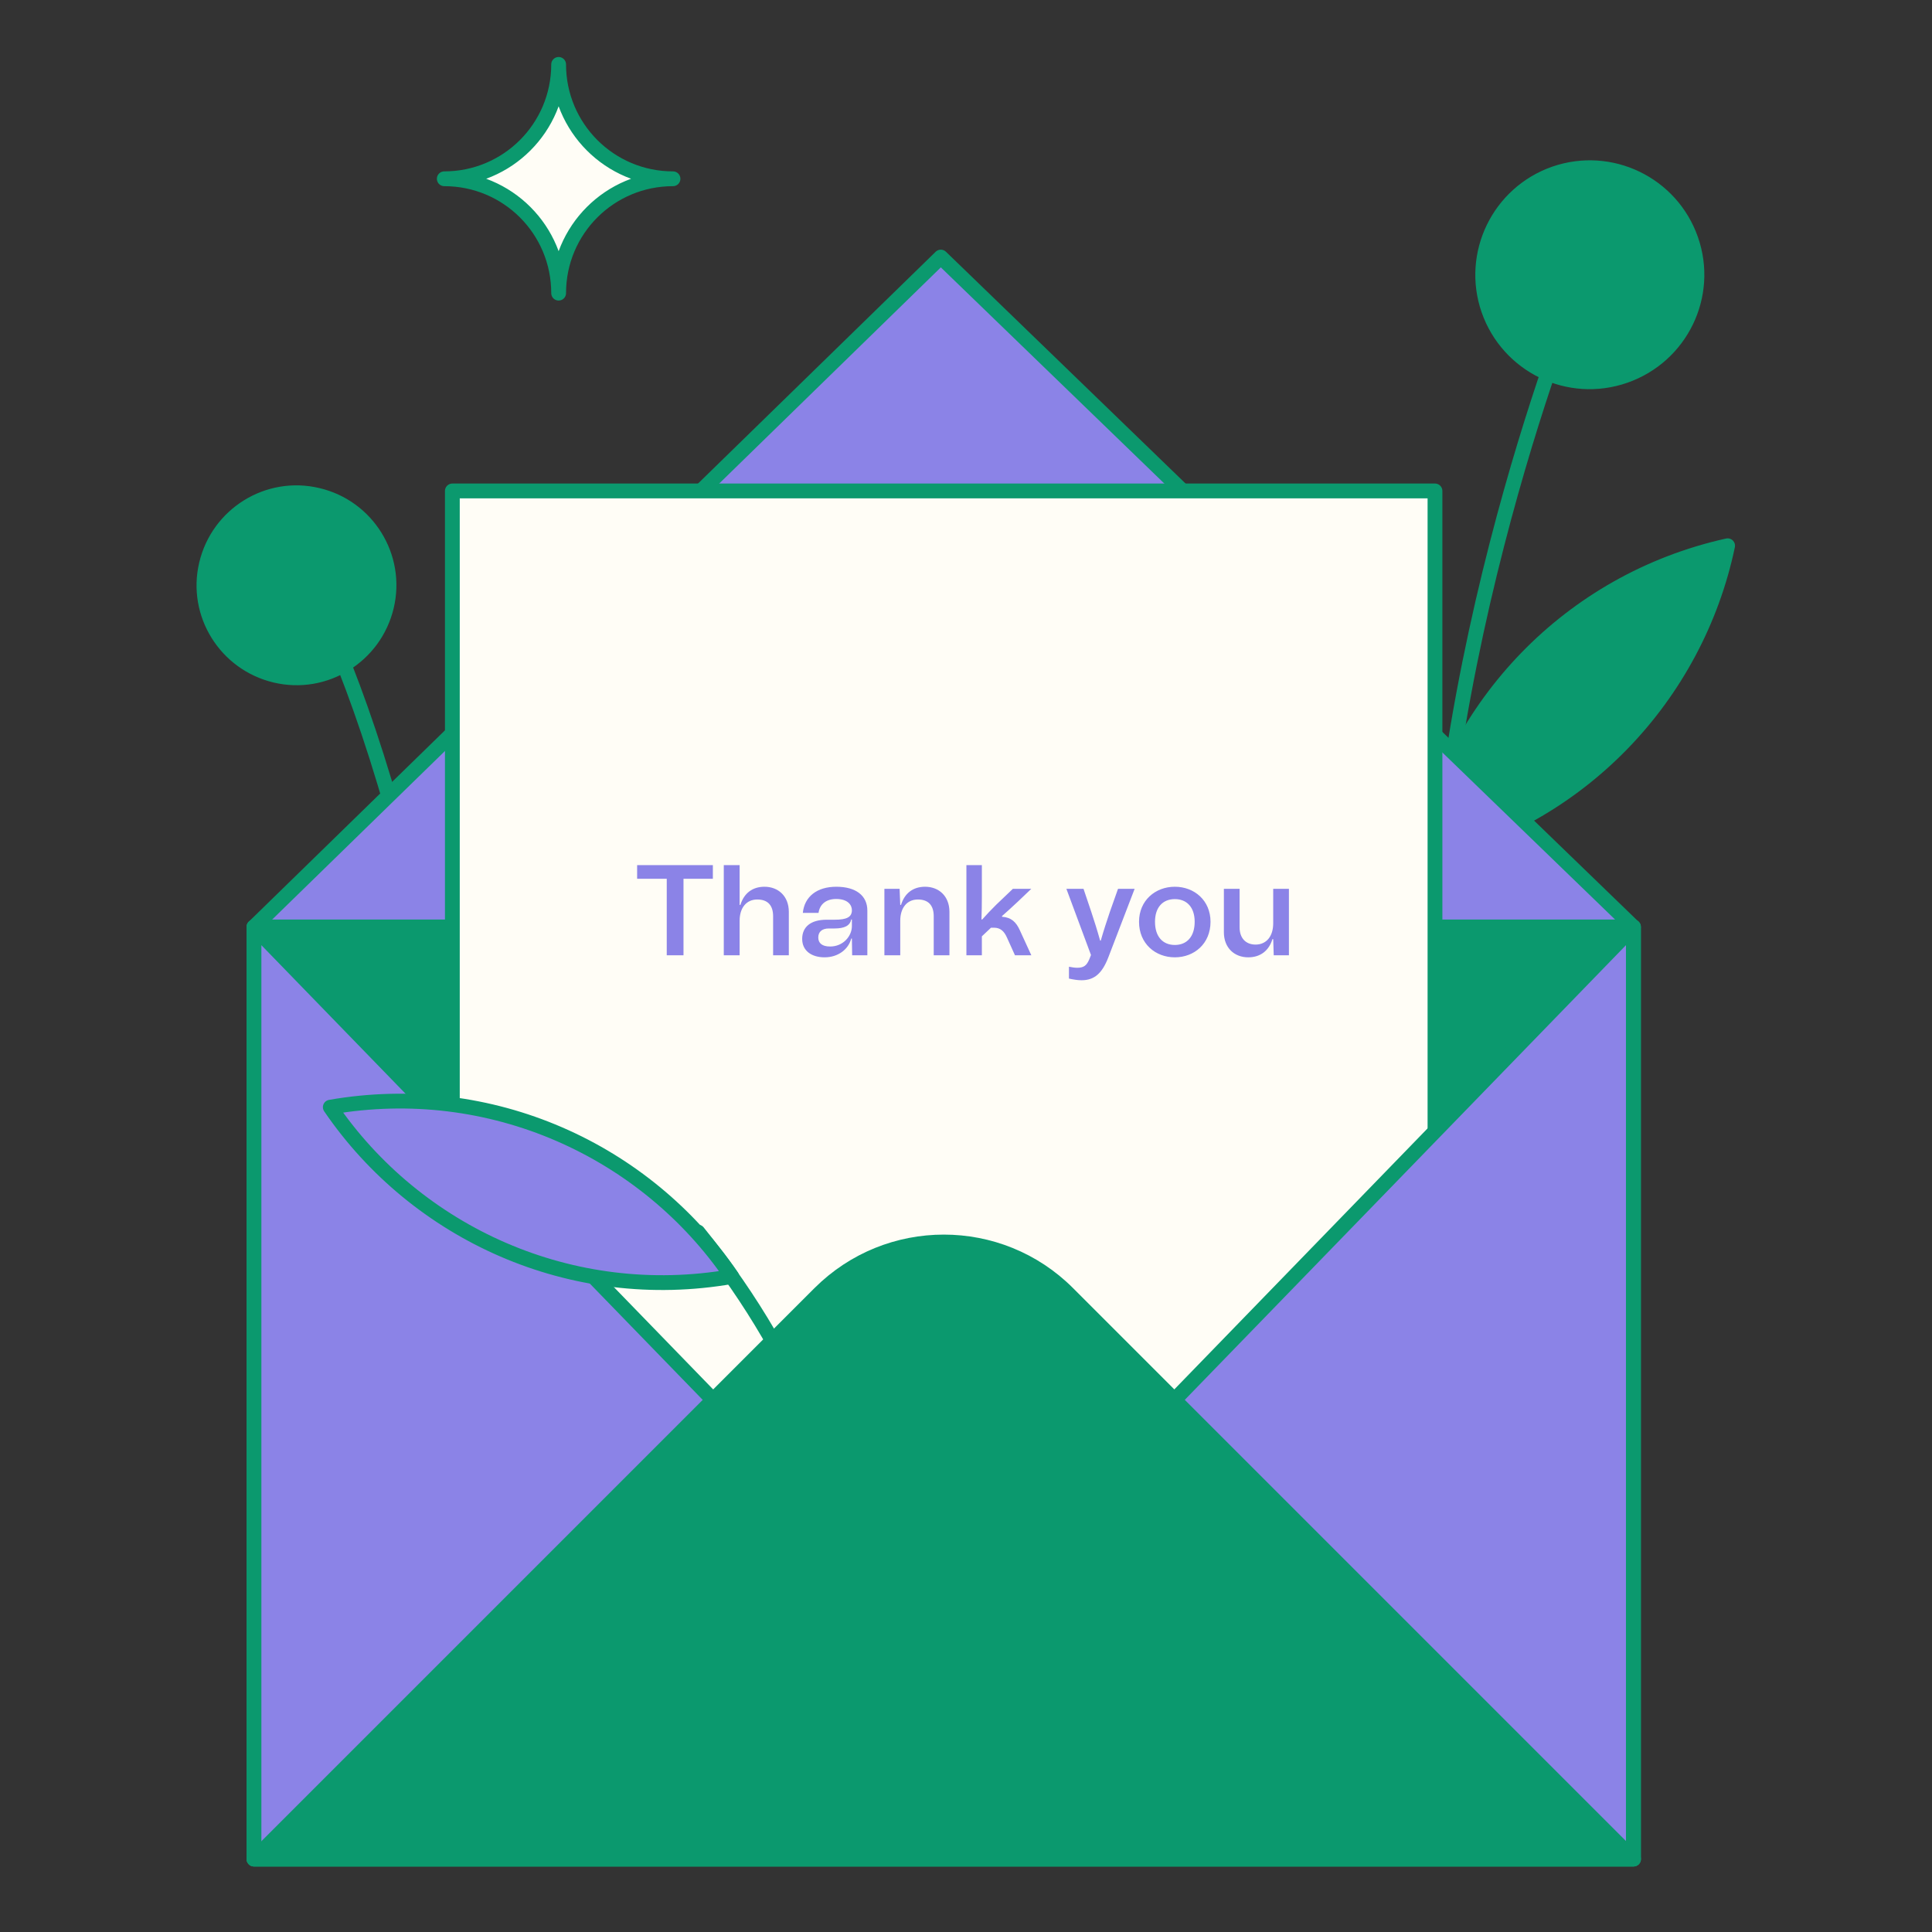
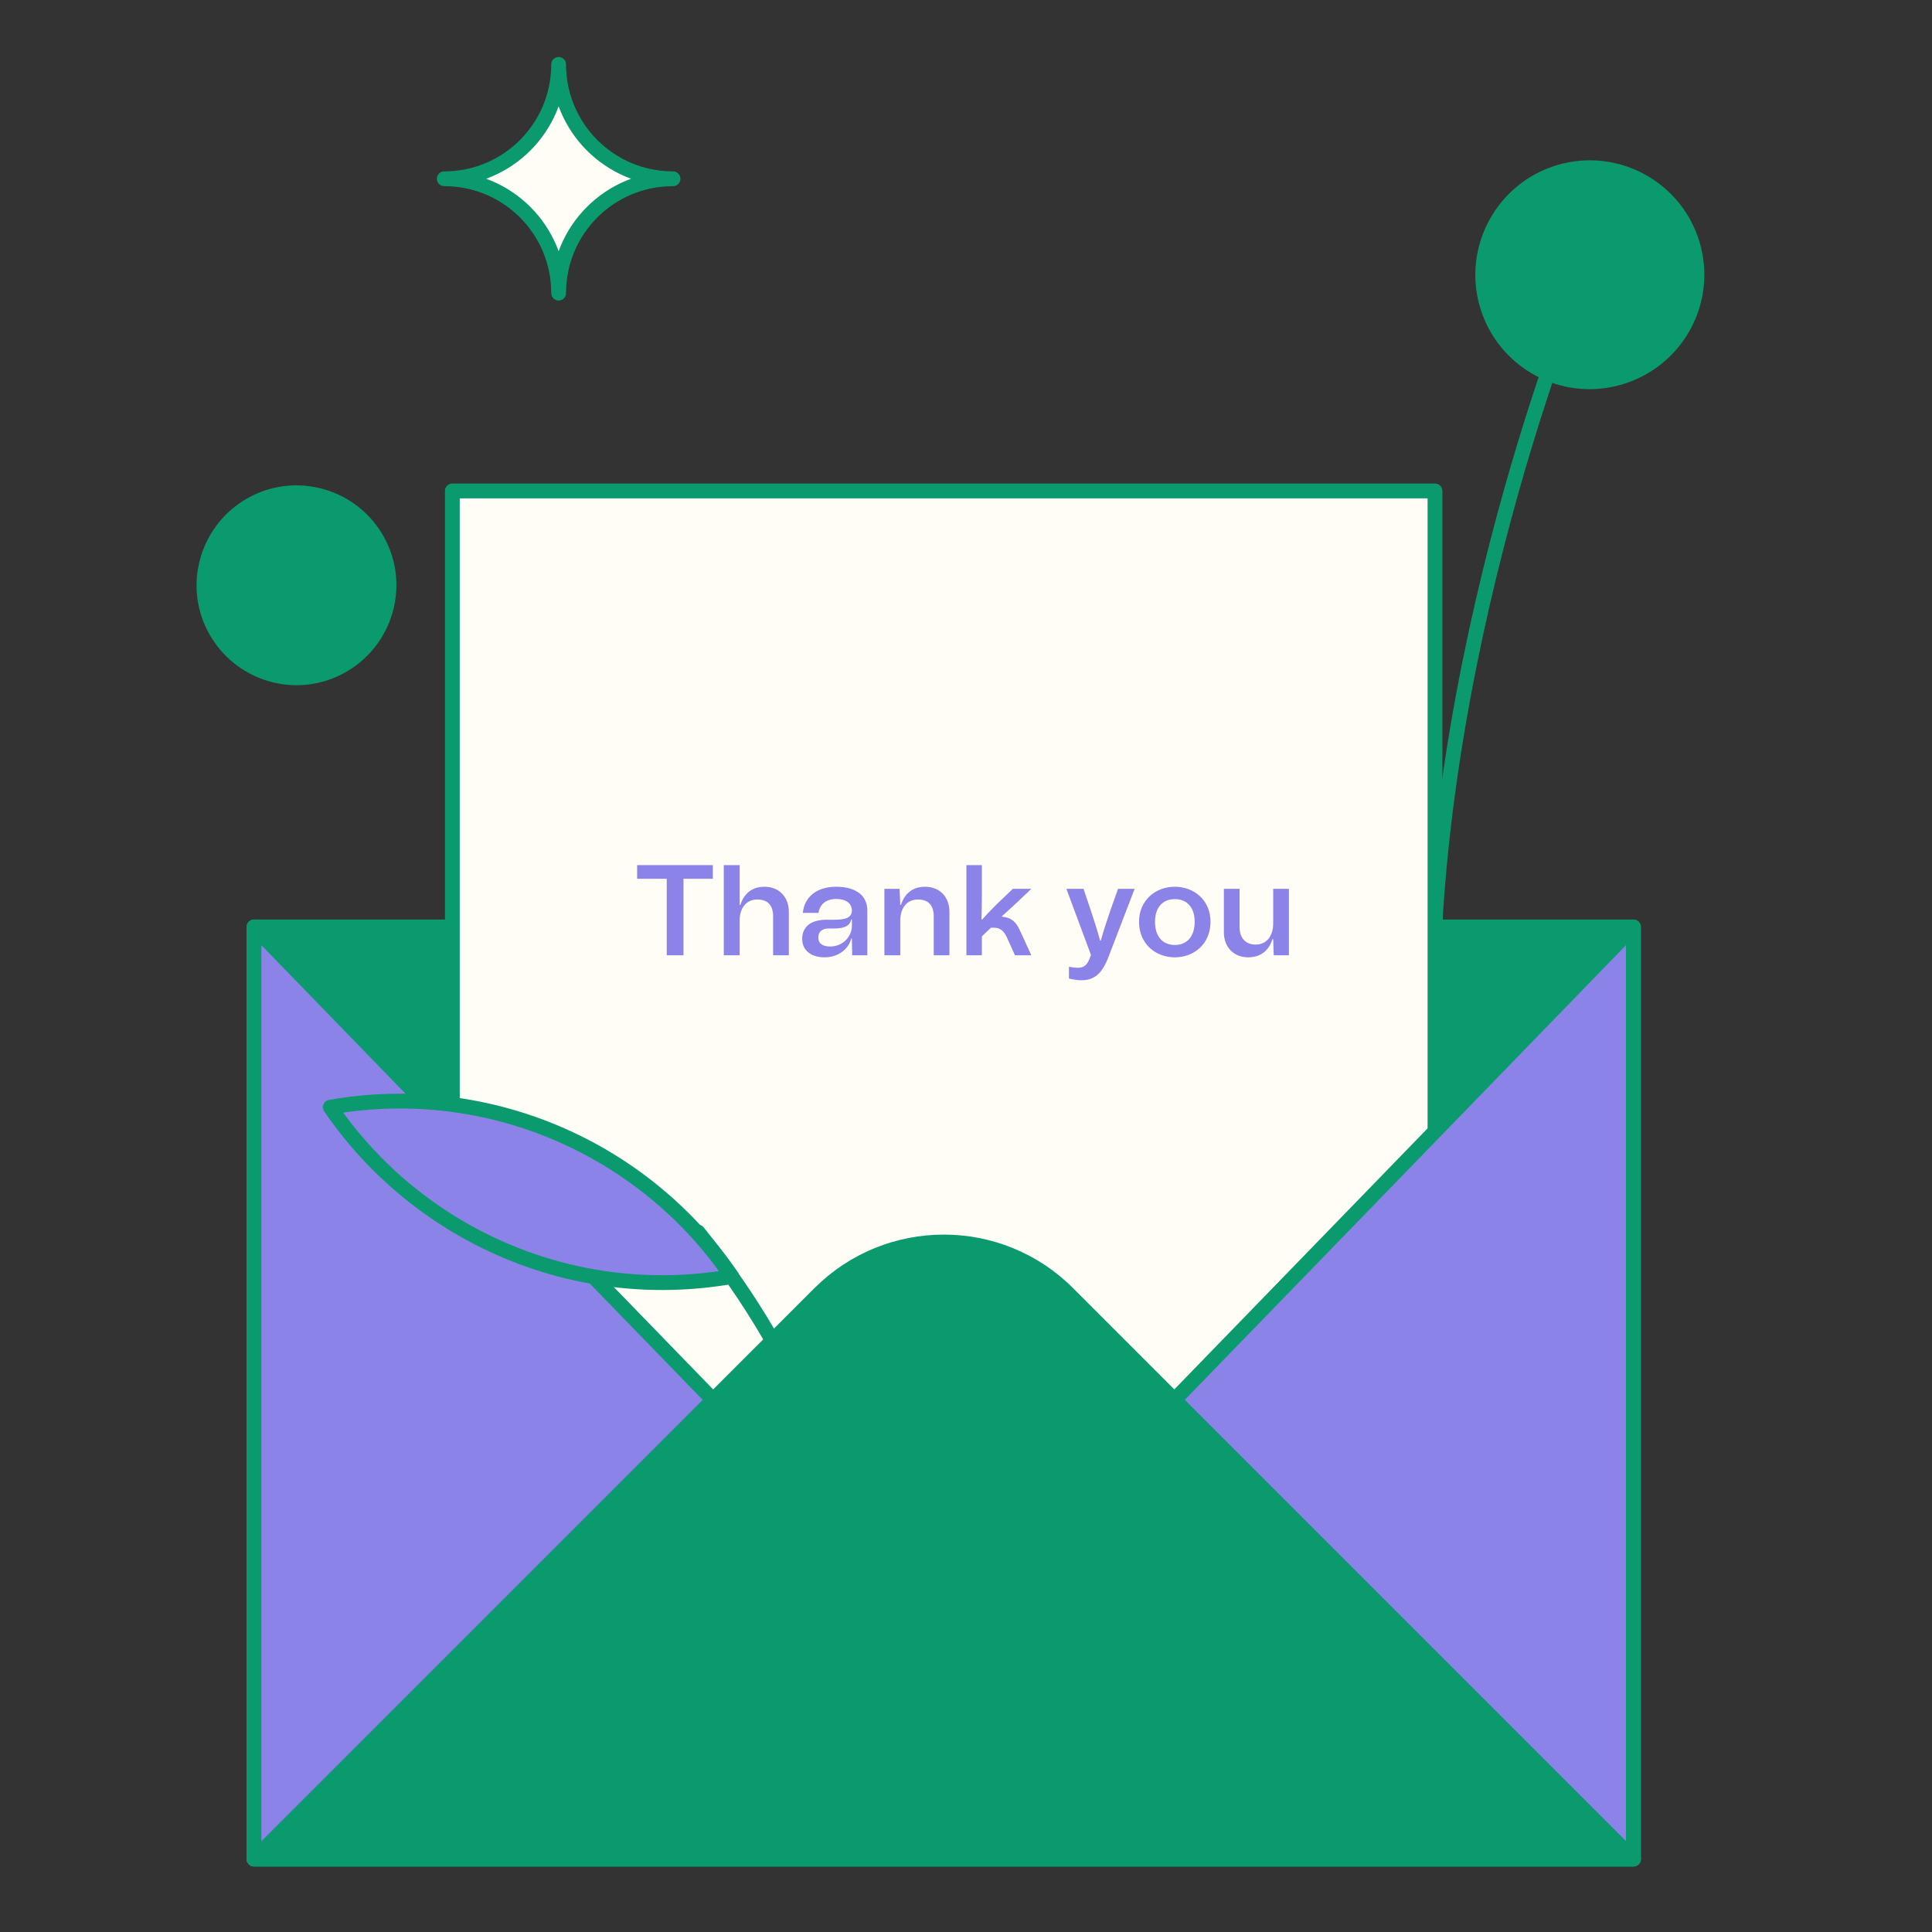
<svg xmlns="http://www.w3.org/2000/svg" width="180" height="180" viewBox="0 0 180 180" fill="none">
  <rect x="0" y="0" width="180" height="180" fill="#333333" stroke="none" />
-   <path d="M160.958 50.846C146.131 54.153 135.347 65.801 132.426 79.727C147.252 76.42 158.037 64.772 160.958 50.846Z" fill="#0B996E" stroke="#0B996E" stroke-width="1.378" stroke-linecap="round" stroke-linejoin="round" />
  <path d="M146.701 27.899C146.701 27.899 131.709 64.846 133.638 100.212" stroke="#0B996E" stroke-width="1.378" stroke-linecap="round" stroke-linejoin="round" />
  <path d="M144.845 16.178C150.045 14.378 155.722 17.115 157.541 22.314C159.359 27.514 156.604 33.191 151.386 35.01C146.168 36.828 140.51 34.073 138.691 28.873C136.89 23.674 139.646 17.997 144.845 16.178Z" fill="#0B996E" stroke="#0B996E" stroke-width="1.378" stroke-linecap="round" stroke-linejoin="round" />
-   <path d="M27.962 53.088C27.962 53.088 43.082 77.872 45.709 137.655" stroke="#0B996E" stroke-width="1.378" stroke-linecap="round" stroke-linejoin="round" />
  <path d="M29.597 46.143C34.227 47.227 37.111 51.875 36.009 56.505C34.906 61.135 30.277 64.019 25.647 62.917C21.017 61.814 18.133 57.185 19.235 52.555C20.337 47.925 24.967 45.041 29.597 46.143Z" fill="#0B996E" stroke="#0B996E" stroke-width="1.378" stroke-linecap="round" stroke-linejoin="round" />
  <path d="M152.194 86.36H23.663V173.205H152.194V86.36Z" fill="#0B996E" stroke="#0B996E" stroke-width="1.378" stroke-linecap="round" stroke-linejoin="round" />
-   <path d="M23.663 86.36H152.176L87.653 23.95L23.663 86.36Z" fill="#8B83E7" stroke="#0B996E" stroke-width="1.378" stroke-linecap="round" stroke-linejoin="round" />
  <path d="M133.694 109.123L87.837 154.686L42.145 107.414V45.739H133.694V109.123Z" fill="#FFFDF6" stroke="#0B996E" stroke-width="1.378" stroke-linecap="round" stroke-linejoin="round" />
  <path d="M152.176 173.205H23.663V86.36L87.928 152.573L152.176 86.36V173.205Z" fill="#8B83E7" stroke="#0B996E" stroke-width="1.378" stroke-linecap="round" stroke-linejoin="round" />
  <path d="M65.018 114.781C75.49 127.697 78.706 139.749 81.994 151.434" stroke="#0B996E" stroke-width="1.378" stroke-linecap="round" stroke-linejoin="round" />
  <path d="M23.663 173.205H152.194L99.484 120.495C93.109 114.12 82.766 114.12 76.372 120.495L23.663 173.205Z" fill="#0B996E" stroke="#0B996E" stroke-width="1.378" stroke-linecap="round" stroke-linejoin="round" />
  <path d="M30.773 103.152C45.727 100.543 60.168 107.175 68.178 118.934C53.223 121.542 38.801 114.91 30.773 103.152Z" fill="#8B83E7" stroke="#0B996E" stroke-width="1.378" stroke-linecap="round" stroke-linejoin="round" />
  <path d="M41.392 16.656C47.289 16.656 52.047 21.414 52.047 27.312C52.047 21.414 56.806 16.656 62.703 16.656C56.806 16.656 52.047 11.879 52.047 6C52.047 11.898 47.271 16.656 41.392 16.656Z" fill="#FFFDF6" stroke="#0B996E" stroke-width="1.378" stroke-linecap="round" stroke-linejoin="round" />
  <path d="M59.36 81.872H62.12V89H63.68V81.872H66.416V80.6H59.36V81.872ZM67.433 89H68.909V85.784C68.909 84.572 69.545 83.804 70.553 83.804C71.537 83.804 72.029 84.356 72.029 85.364V89H73.493V84.956C73.493 83.48 72.497 82.616 71.225 82.616C70.109 82.616 69.317 83.216 68.981 84.308H68.909V80.6H67.433V89ZM76.825 89.192C78.073 89.192 79.045 88.46 79.309 87.44H79.369L79.393 89H80.809V84.836C80.809 83.432 79.729 82.616 77.917 82.616C76.117 82.616 74.953 83.528 74.797 85.052H76.261C76.381 84.212 77.005 83.756 77.905 83.756C79.009 83.756 79.369 84.332 79.369 84.8C79.369 85.436 78.901 85.688 77.773 85.688H77.017C75.517 85.688 74.737 86.372 74.737 87.476C74.737 88.592 75.625 89.192 76.825 89.192ZM76.237 87.344C76.237 86.816 76.585 86.504 77.221 86.504H77.737C78.697 86.504 79.189 86.24 79.309 85.664H79.369V86.276C79.369 87.224 78.553 88.184 77.341 88.184C76.597 88.184 76.237 87.872 76.237 87.344ZM82.397 89H83.874V85.784C83.874 84.572 84.51 83.804 85.517 83.804C86.501 83.804 86.993 84.356 86.993 85.364V89H88.457V84.956C88.457 83.48 87.462 82.616 86.189 82.616C85.073 82.616 84.281 83.216 83.945 84.308H83.874L83.814 82.808H82.397V89ZM90.038 89H91.478V87.236L92.33 86.432H92.606C93.206 86.432 93.554 86.756 93.818 87.356L94.562 89H96.086L95.006 86.648C94.67 85.916 94.226 85.472 93.362 85.412L93.35 85.352C93.686 85.052 94.274 84.536 94.826 84.008L96.086 82.808H94.37L92.822 84.284C92.39 84.704 91.874 85.256 91.502 85.676L91.442 85.652C91.466 84.992 91.478 84.284 91.478 83.528V80.6H90.038V89ZM100.768 91.328C101.968 91.328 102.688 90.668 103.252 89.216L105.712 82.808H104.164L103.396 84.98C103.12 85.808 102.844 86.624 102.556 87.632H102.496C102.22 86.636 101.944 85.784 101.68 84.98L100.948 82.808H99.352L101.644 88.976L101.488 89.372C101.236 89.972 100.96 90.164 100.36 90.164C100.144 90.164 99.892 90.128 99.592 90.068V91.172C100.024 91.268 100.42 91.328 100.768 91.328ZM109.457 89.192C111.269 89.192 112.781 87.92 112.781 85.88C112.781 83.888 111.269 82.616 109.457 82.616C107.645 82.616 106.121 83.888 106.121 85.88C106.121 87.92 107.645 89.192 109.457 89.192ZM107.609 85.88C107.609 84.524 108.341 83.768 109.457 83.768C110.573 83.768 111.305 84.524 111.305 85.88C111.305 87.272 110.573 88.04 109.457 88.04C108.341 88.04 107.609 87.272 107.609 85.88ZM116.294 89.192C117.41 89.192 118.214 88.592 118.55 87.5H118.622L118.67 89H120.086V82.808H118.622V86.024C118.622 87.236 117.986 88.004 116.978 88.004C116.054 88.004 115.49 87.392 115.49 86.396V82.808H114.026V86.852C114.026 88.328 115.022 89.192 116.294 89.192Z" fill="#8B83E7" />
</svg>